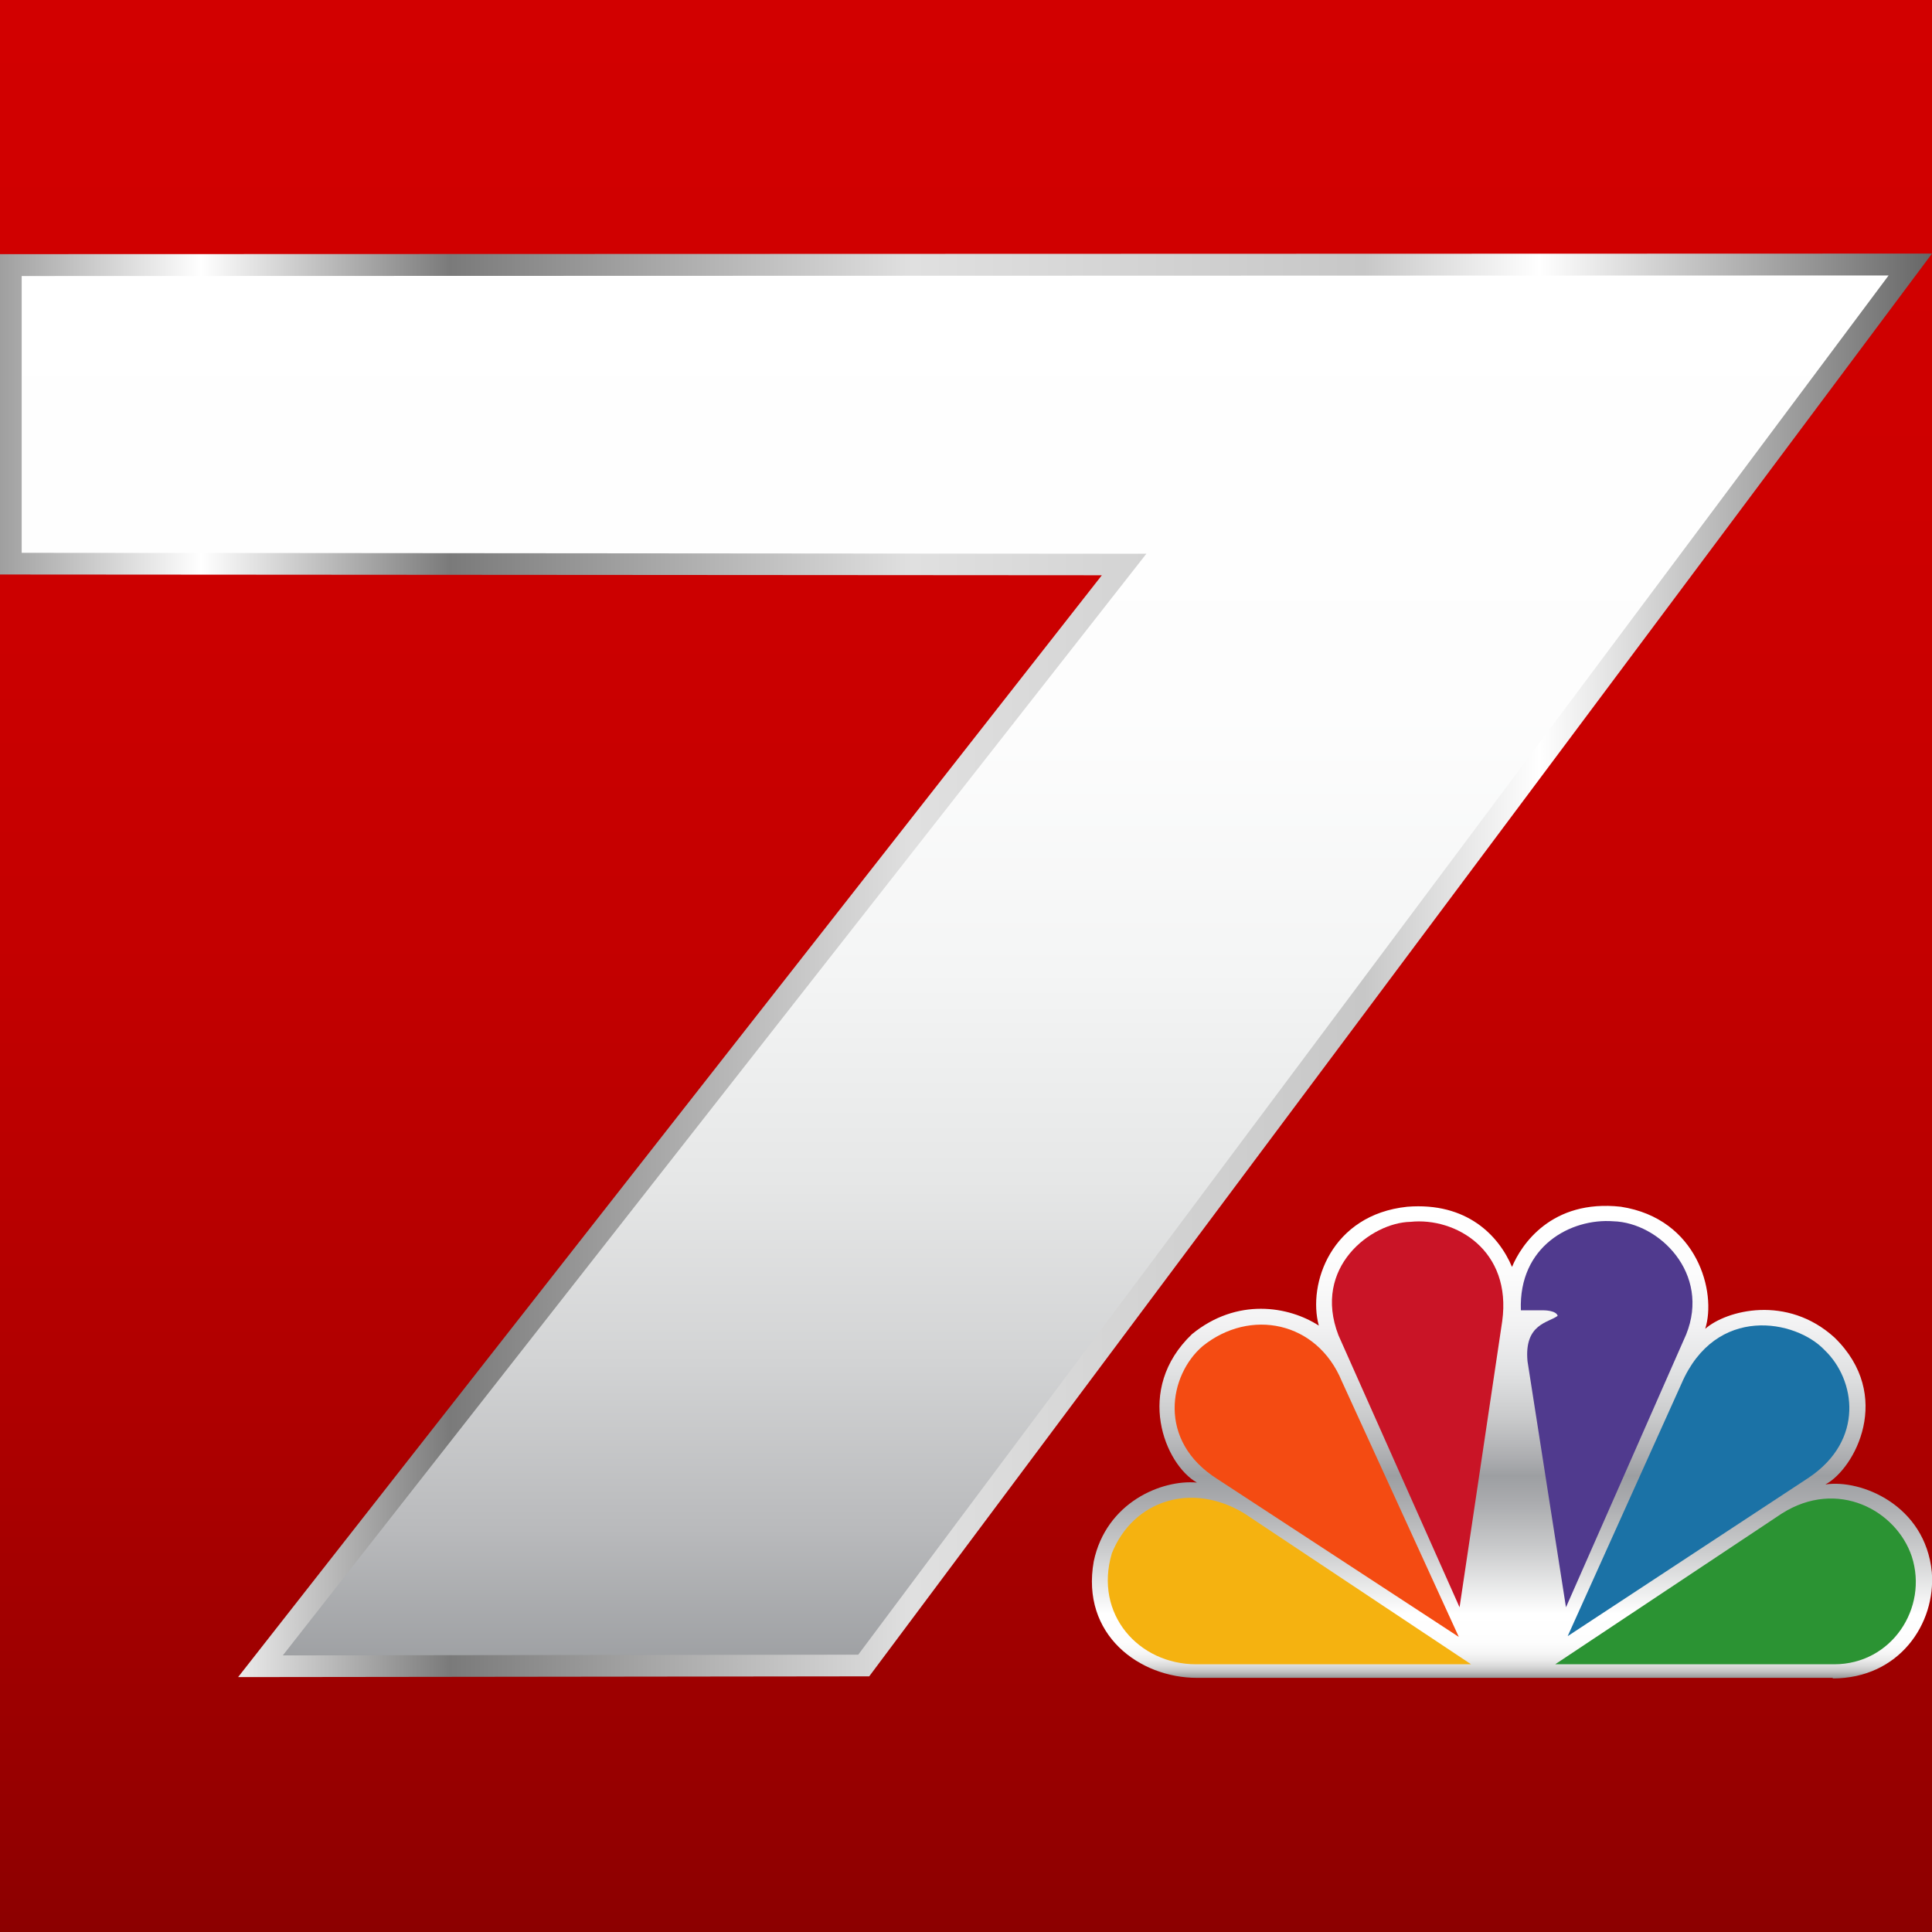
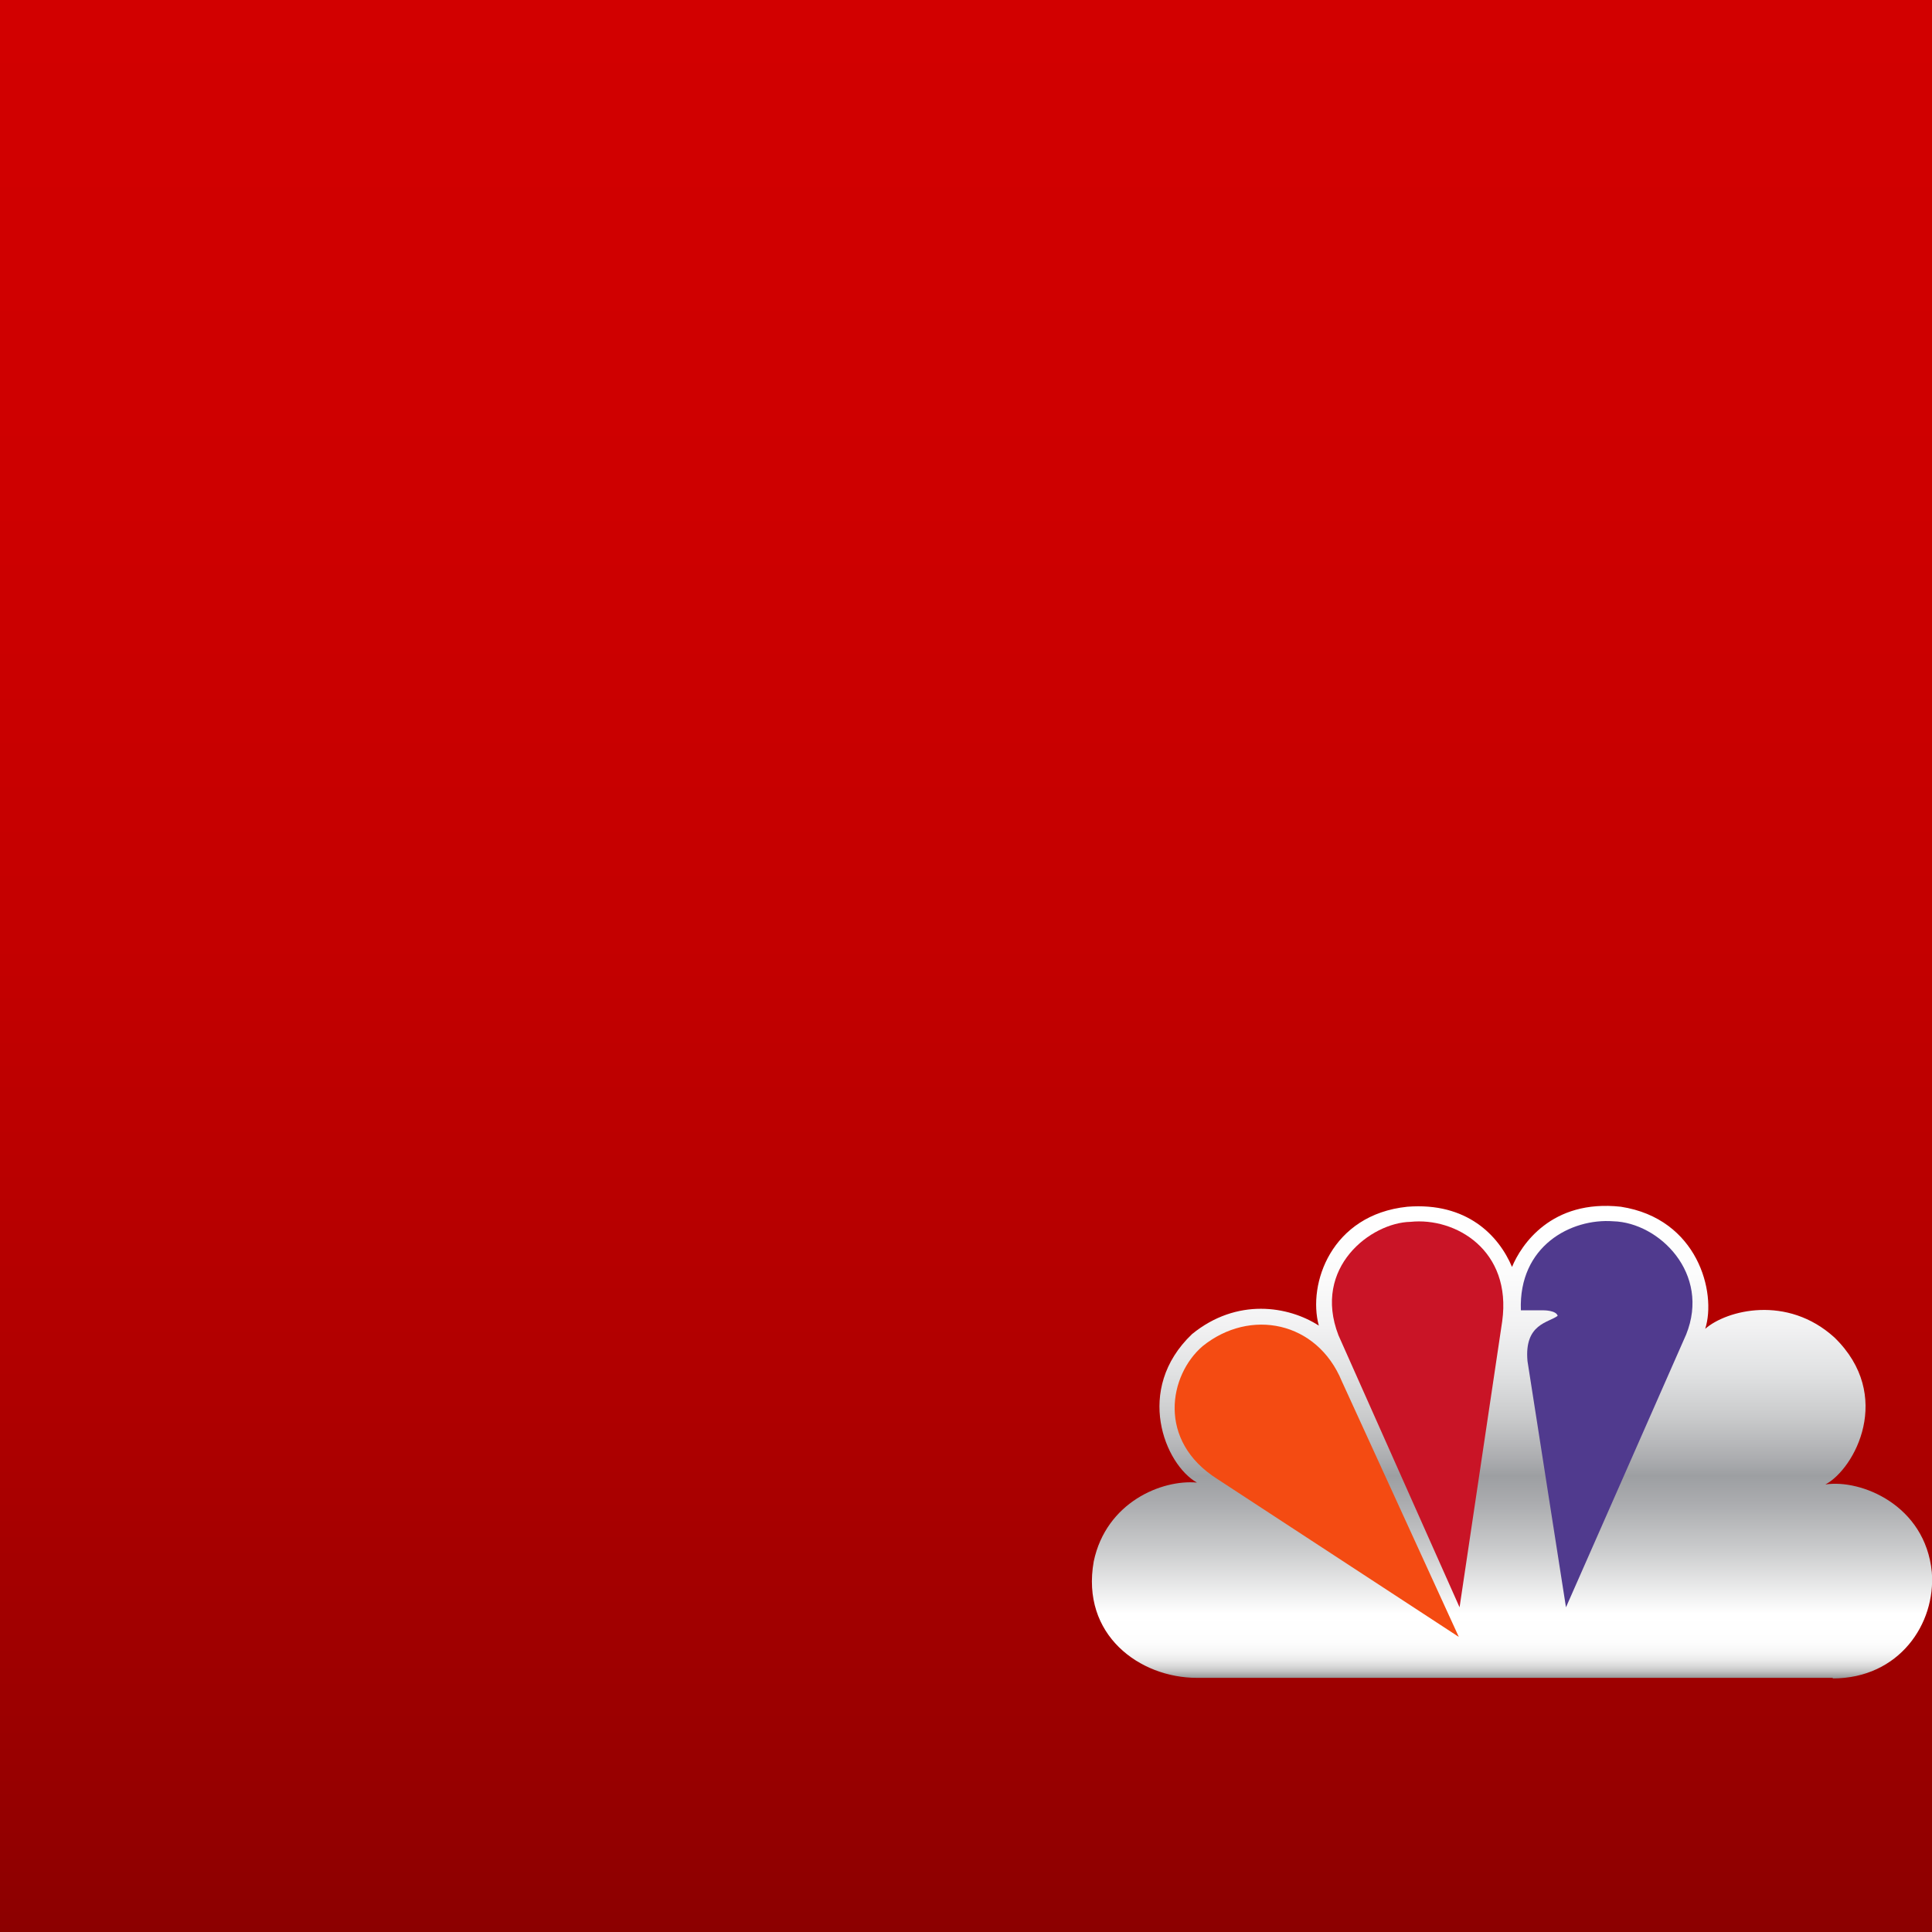
<svg xmlns="http://www.w3.org/2000/svg" version="1.1" id="Layer_1" x="0" y="0" viewBox="0 0 1024 1024" xml:space="preserve">
  <rect x="0" y="0" width="1024" height="1024" fill="#333333" stroke="none" />
  <style type="text/css" id="style182">.st0{fill:url(#SVGID_1_)}.st1{fill:url(#SVGID_2_)}.st2{fill:url(#SVGID_3_)}.st3{fill:url(#SVGID_4_)}.st4{fill:#f44b12}.st5{fill:#c91426}.st6{fill:#503a8e}.st7{fill:#1b72a6}.st8{fill:#2b9333}.st9{fill:#f5b210}</style>
  <linearGradient id="SVGID_1_" gradientUnits="userSpaceOnUse" x1="512" y1="0" x2="512" y2="1024">
    <stop offset="0" id="stop184" stop-color="#d20000" />
    <stop offset=".258" id="stop186" stop-color="#ce0000" />
    <stop offset=".488" id="stop188" stop-color="#c40000" />
    <stop offset=".707" id="stop190" stop-color="#b10000" />
    <stop offset=".918" id="stop192" stop-color="#980000" />
    <stop offset="1" id="stop194" stop-color="#8c0000" />
  </linearGradient>
  <g id="g533">
    <path id="rect197" class="st0" d="M0 0h1024v1024H0z" fill="url(#SVGID_1_)" />
    <g id="g233">
      <linearGradient id="SVGID_2_" gradientUnits="userSpaceOnUse" x1="509.135" y1="140.179" x2="509.135" y2="883.155">
        <stop offset="0" id="stop199" stop-color="#fff" />
        <stop offset=".32" id="stop201" stop-color="#fdfdfd" />
        <stop offset=".504" id="stop203" stop-color="#f4f5f5" />
        <stop offset=".653" id="stop205" stop-color="#e6e7e7" />
        <stop offset=".784" id="stop207" stop-color="#d2d3d4" />
        <stop offset=".902" id="stop209" stop-color="#b9babc" />
        <stop offset="1" id="stop211" stop-color="#9d9fa2" />
      </linearGradient>
-       <path id="polygon214" class="st1" d="M5.8 140.5l1006.7-.3-554.7 742.5-319.7.5 457.7-584-590-.5z" fill="url(#SVGID_2_)" />
      <linearGradient id="SVGID_3_" gradientUnits="userSpaceOnUse" x1="0" y1="511.674" x2="1024" y2="511.674">
        <stop offset="0" id="stop216" stop-color="#9f9f9f" />
        <stop offset=".104" id="stop218" stop-color="#fff" />
        <stop offset=".233" id="stop220" stop-color="#7a7a7a" />
        <stop offset=".472" id="stop222" stop-color="#e0e0e0" />
        <stop offset=".706" id="stop224" stop-color="#c7c7c7" />
        <stop offset=".797" id="stop226" stop-color="#fff" />
        <stop offset="1" id="stop228" stop-color="#666" />
      </linearGradient>
-       <path class="st2" d="M126.2 888.9l457.8-584-584-.4V134.7l1024-.3-563.3 754.1-334.5.4zM11.5 293l596.1.5-457.7 583.9 305-.4L1001 146l-989.5.3V293z" id="path231" />
    </g>
    <g id="g284">
      <linearGradient id="SVGID_4_" gradientUnits="userSpaceOnUse" x1="801.375" y1="639.276" x2="801.375" y2="889.578">
        <stop offset="0" id="stop235" stop-color="#fff" />
        <stop offset=".141" id="stop237" stop-color="#fcfcfc" />
        <stop offset=".251" id="stop239" stop-color="#f2f2f3" />
        <stop offset=".351" id="stop241" stop-color="#e1e2e3" />
        <stop offset=".445" id="stop243" stop-color="#cacbcc" />
        <stop offset=".534" id="stop245" stop-color="#acadb0" />
        <stop offset=".571" id="stop247" stop-color="#9d9fa2" />
        <stop offset=".626" id="stop249" stop-color="#aaabae" />
        <stop offset=".729" id="stop251" stop-color="#cbcccd" />
        <stop offset=".863" id="stop253" stop-color="#fff" />
        <stop offset=".924" id="stop255" stop-color="#fdfdfd" />
        <stop offset=".946" id="stop257" stop-color="#f6f6f6" />
        <stop offset=".961" id="stop259" stop-color="#ebebeb" />
        <stop offset=".974" id="stop261" stop-color="#dadada" />
        <stop offset=".985" id="stop263" stop-color="#c4c4c4" />
        <stop offset=".994" id="stop265" stop-color="#a9a9a9" />
        <stop offset="1" id="stop267" stop-color="#949494" />
      </linearGradient>
      <path class="st3" d="M971.4 889.6c35.2 0 54.7-29 52.5-56.4-3.5-35.6-37.7-49.3-56.4-46.4 15.6-8.3 36.4-47.2 4.8-77.9-25.1-22.8-57.2-14.5-68.5-4.6 6.1-19.1-3.9-58.4-44.7-64.7-36.9-4.1-52.9 20.3-57.7 31.9-7-16.6-23.9-34.4-55.5-31.9-40.4 4.2-52.9 41-46.9 63-16.1-10.4-43.4-14.9-67.2 4.5-30.8 29.4-14.3 69.2 2.6 78.7-18.6-1.7-48.1 10.4-54.7 41.8-6.9 38.9 24.3 61.7 54.7 61.7h337v.3z" id="path270" />
      <path class="st4" d="M711.2 732.1l62 135.5-128-83.7c-32.1-20.3-25.6-55.1-7.8-70.4 25.2-20.3 60.7-13.2 73.8 18.6z" id="path272" />
      <path class="st5" d="M796.2 700.3l-22.6 151.6-64.2-144.2c-13.9-36 17.3-59.7 38.2-60.1 23.8-2.5 53.8 15 48.6 52.7z" id="path274" />
      <path class="st6" d="M893.7 707.3L830 851.9l-20.4-130.5c-1.8-19.9 11.3-20.3 16-24-.8-2.9-7.3-2.9-7.3-2.9h-12.2c-1.3-34 26.5-48.9 49-47.2 24.3.7 51.6 27.7 38.6 60z" id="path276" />
-       <path class="st7" d="M958.8 783.1l-127.9 84.1 60.3-133.8c18.2-42.2 60.7-33.9 75.9-17.8 16.4 15.7 21.2 47.6-8.3 67.5z" id="path278" />
-       <path class="st8" d="M972.2 882.1H824.3l120.1-79.9c29.5-18.7 60.7-1.7 68.9 22.8 8.8 27.3-10.7 57.1-41.1 57.1z" id="path280" />
-       <path class="st9" d="M589.3 823.3c11.3-28.2 42.5-38.1 70.3-21.1l120.1 79.9H633.9c-30.3 0-54.2-26.5-44.6-58.8z" id="path282" />
    </g>
  </g>
</svg>